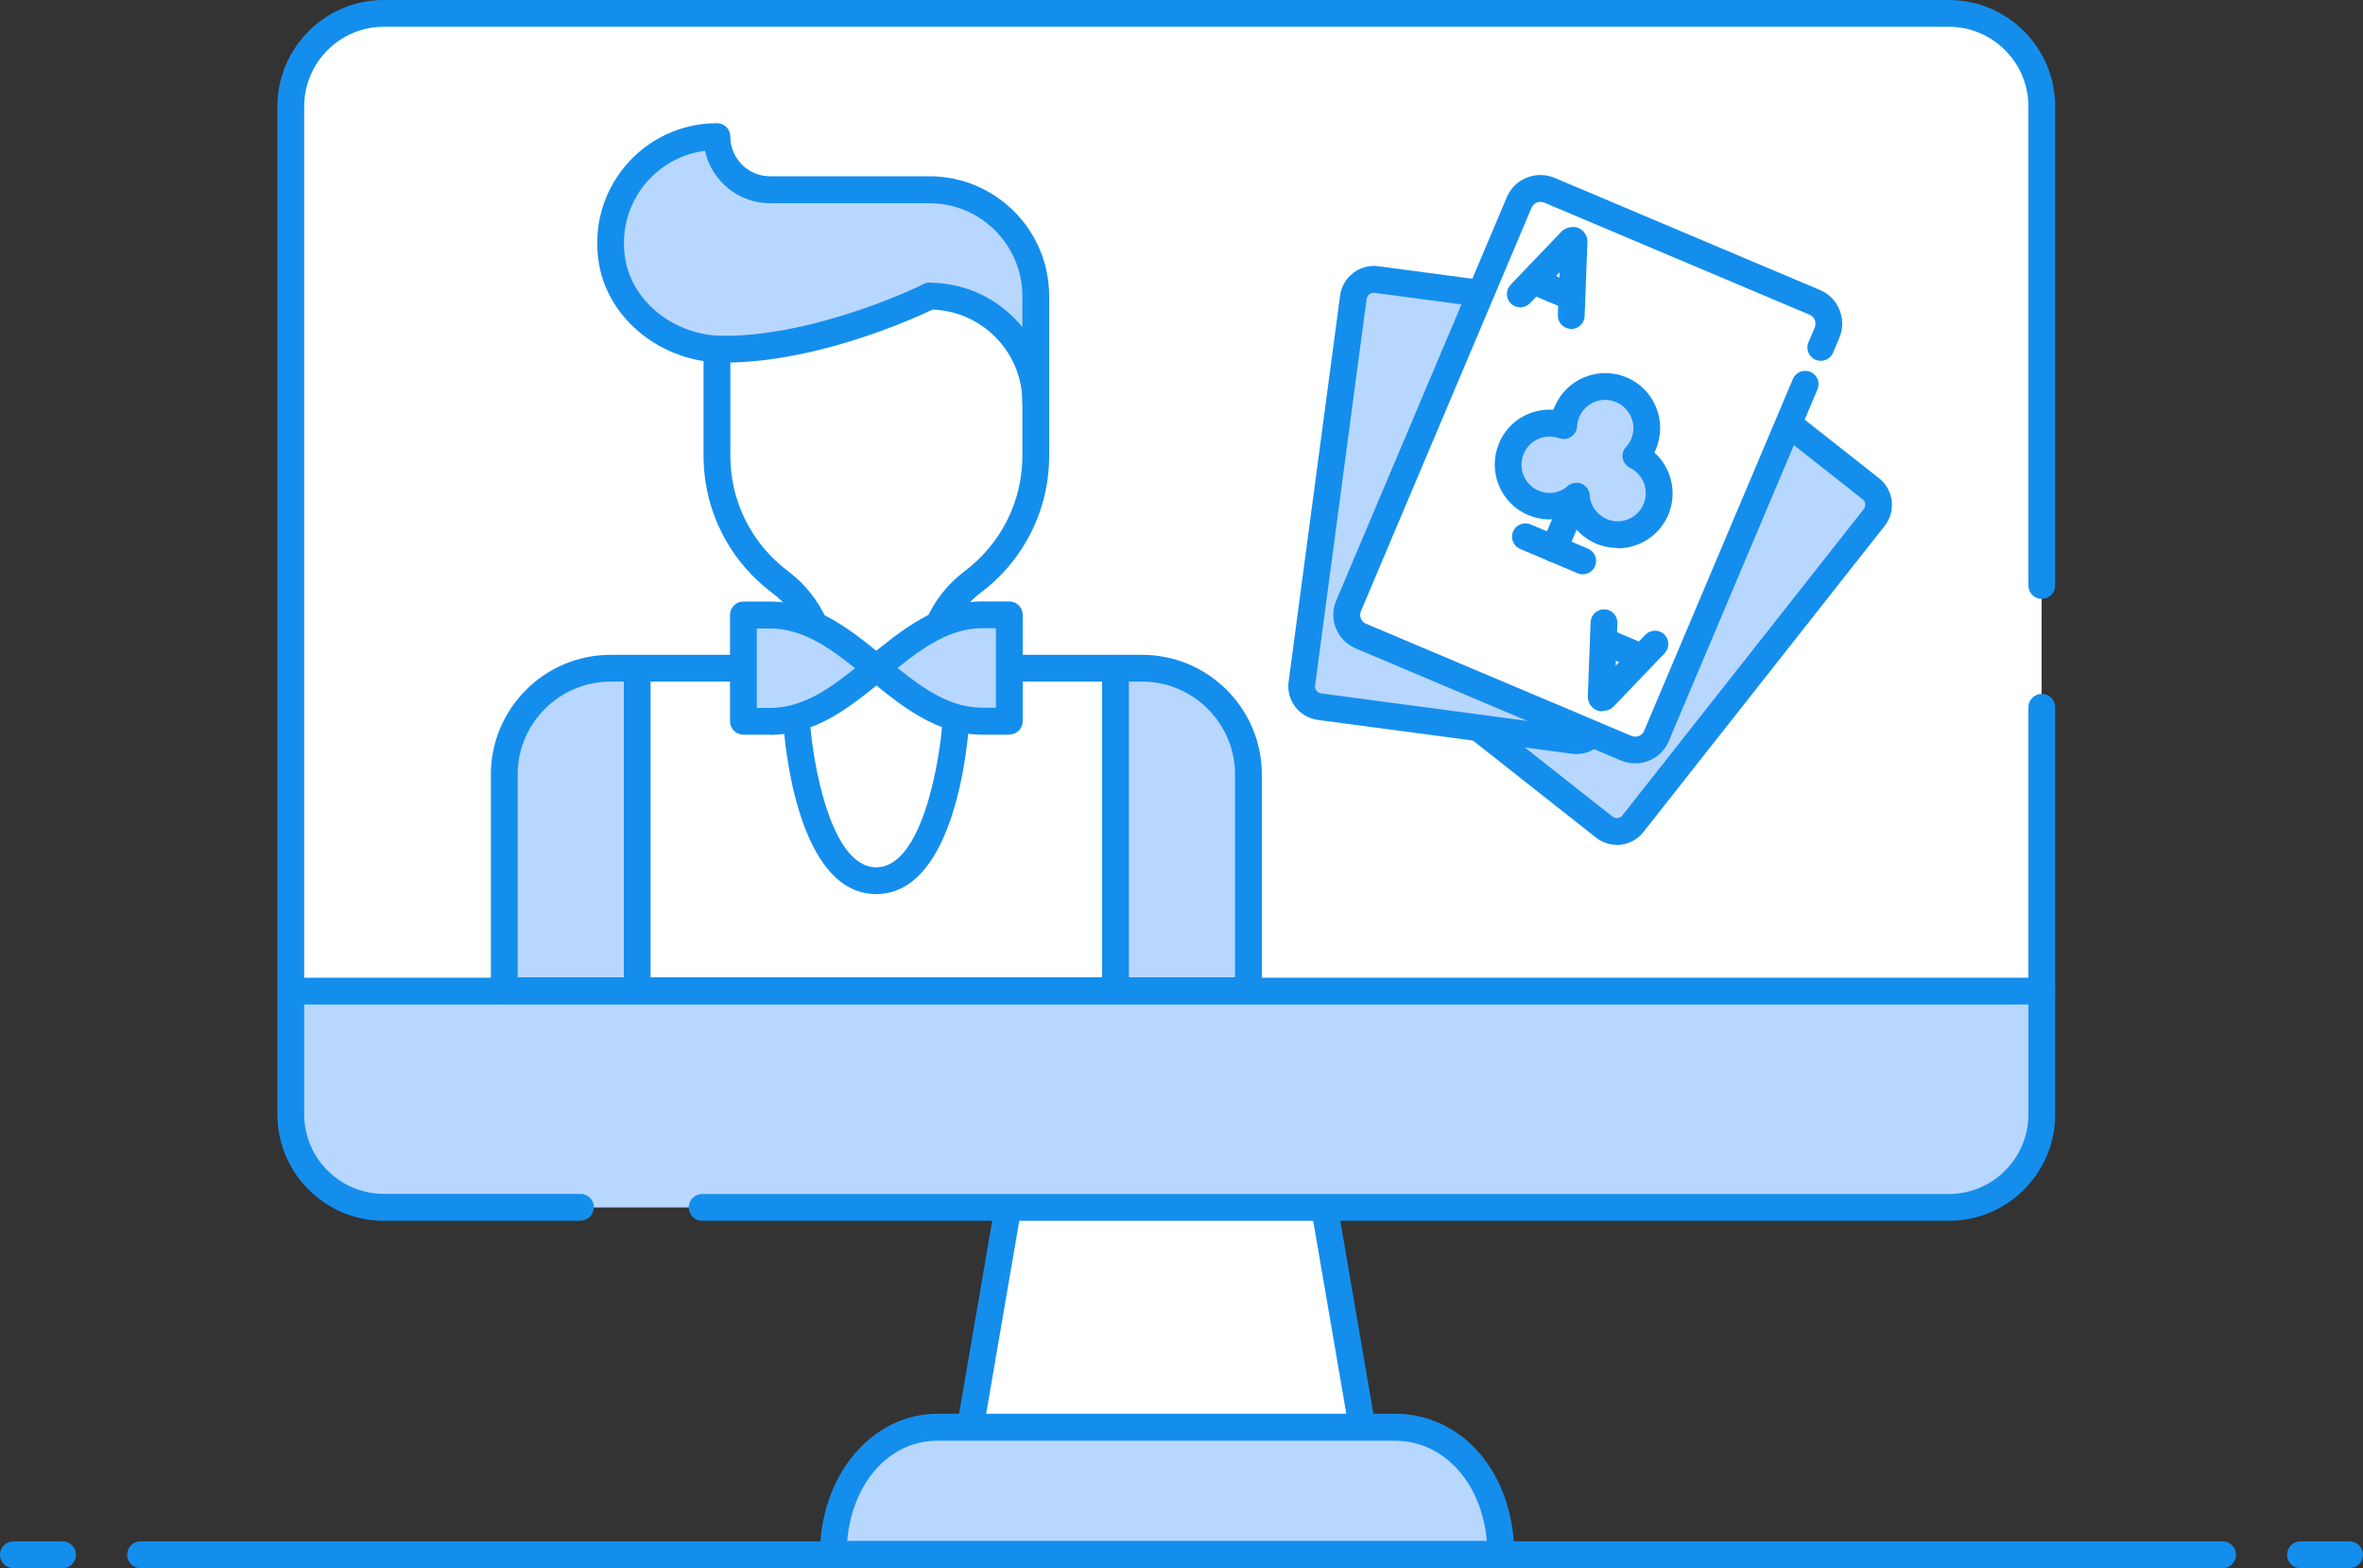
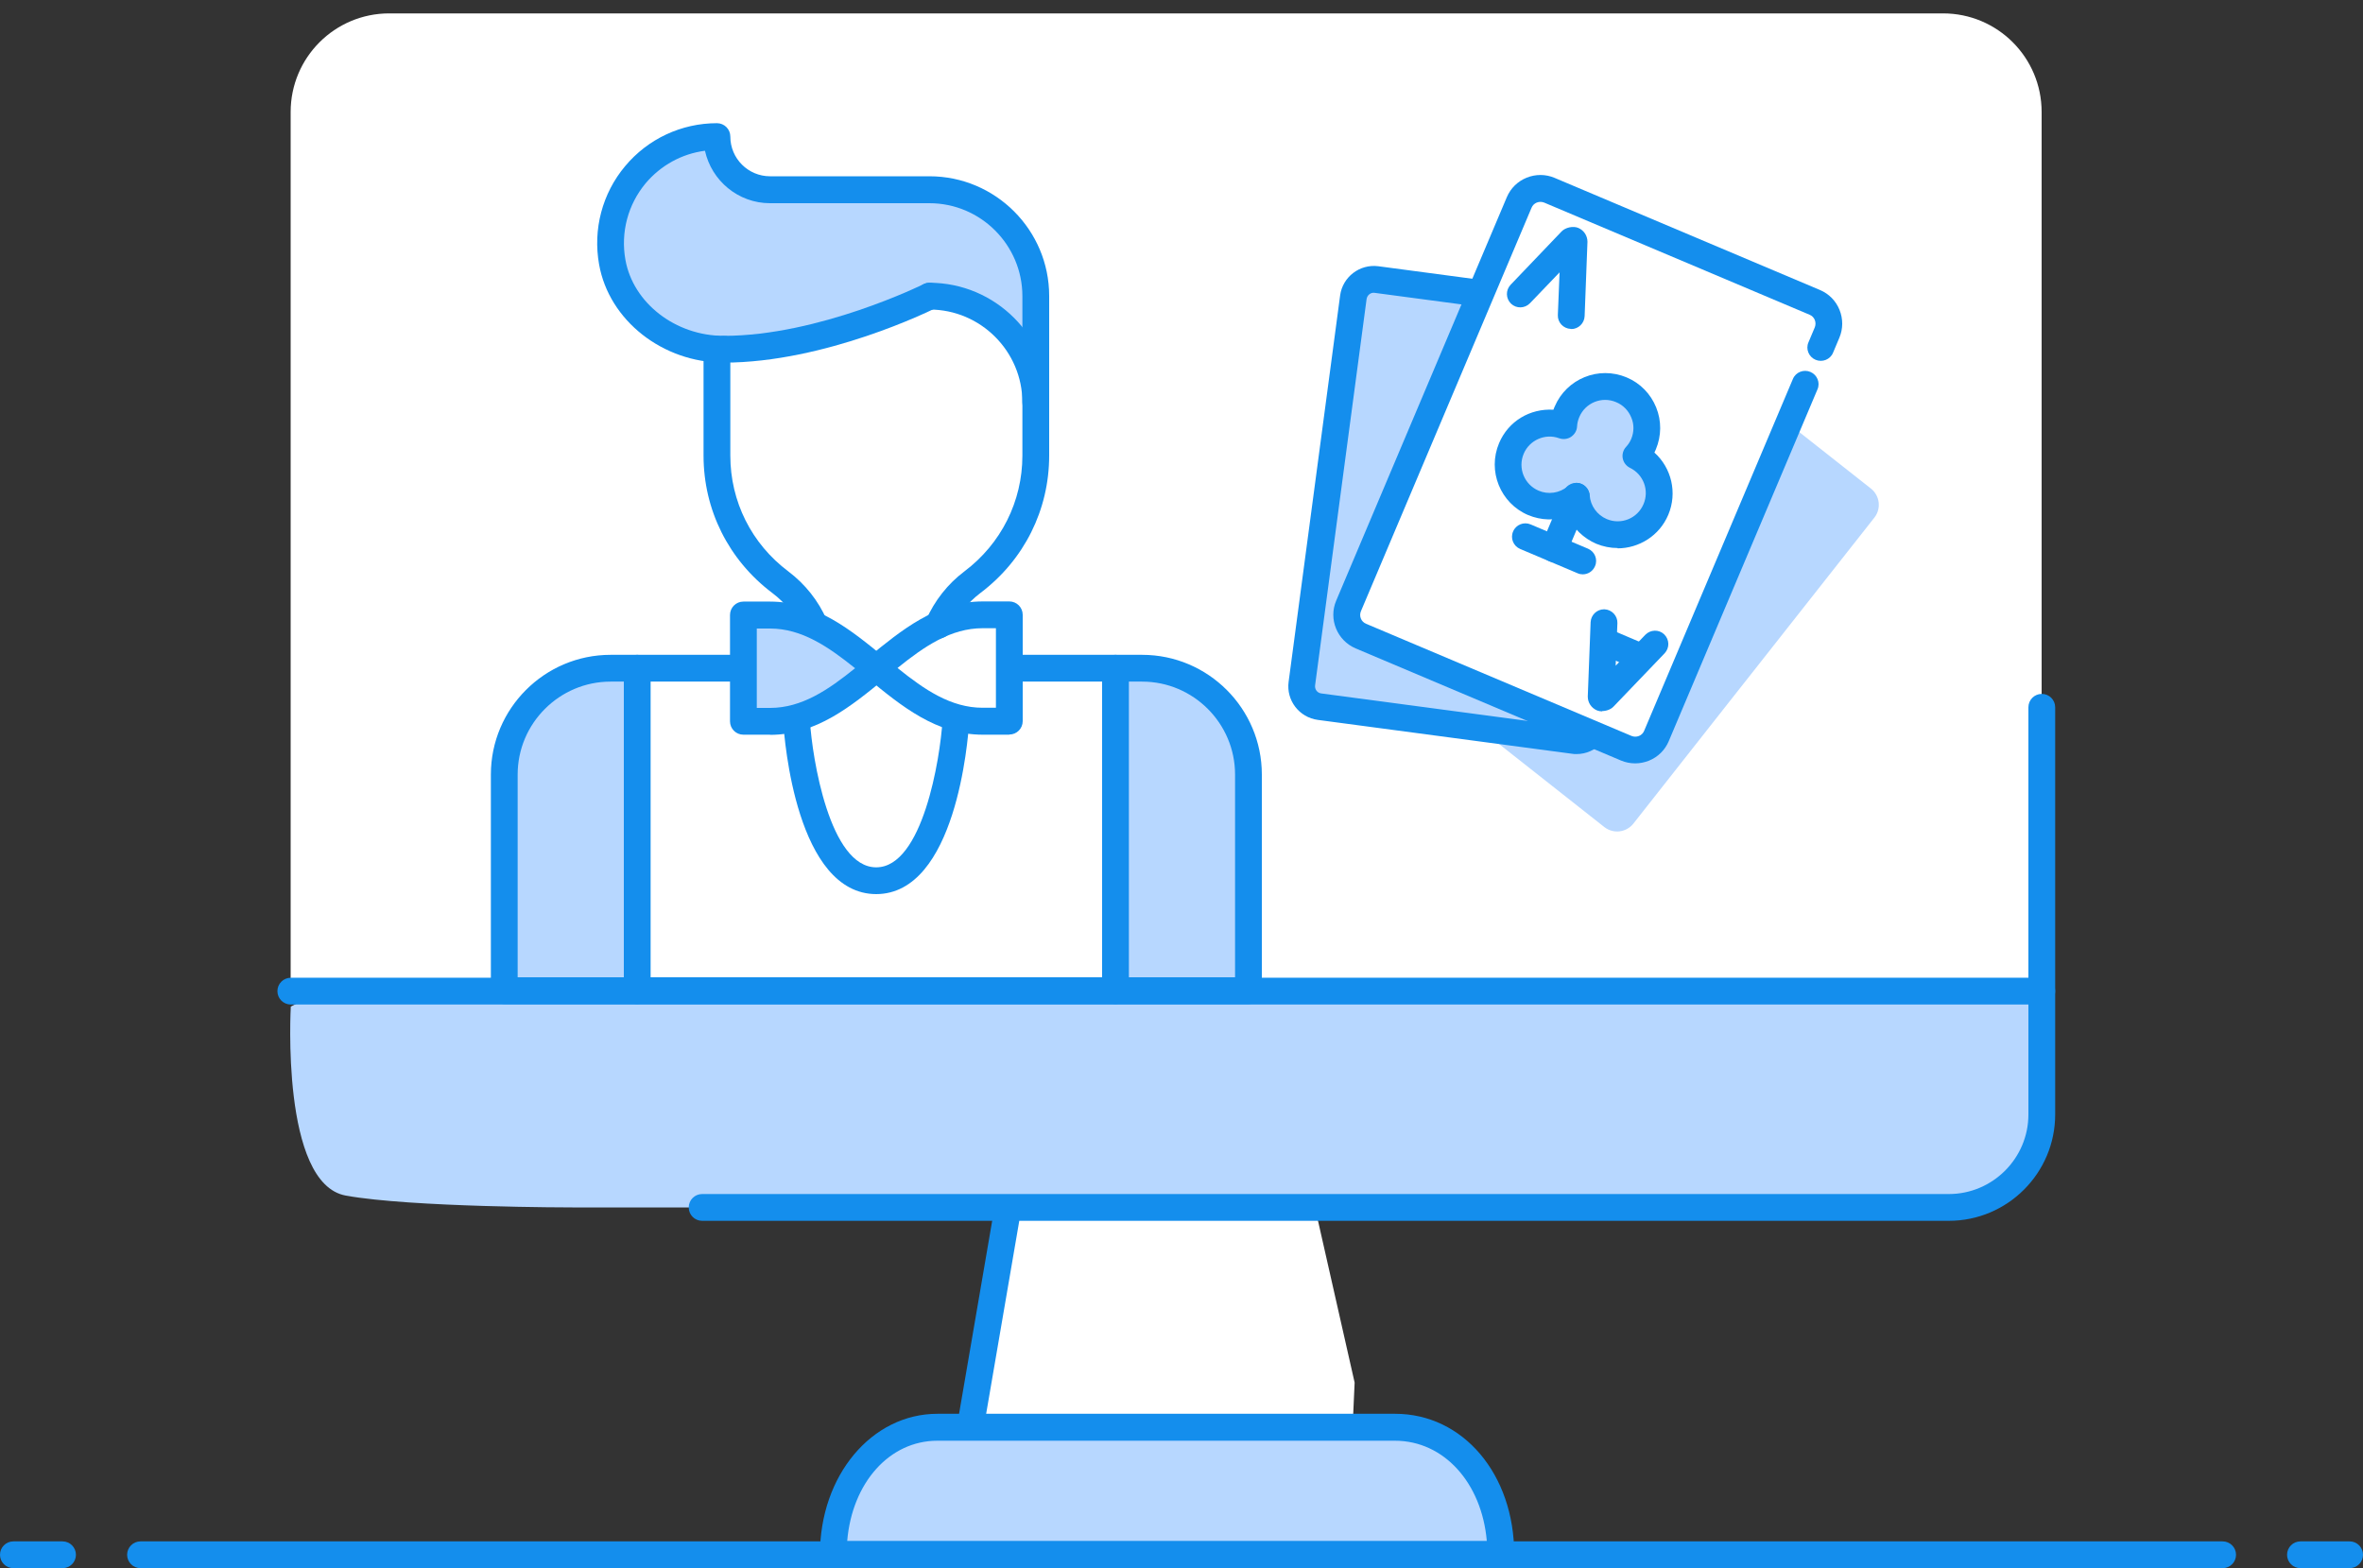
<svg xmlns="http://www.w3.org/2000/svg" id="Layer_2" data-name="Layer 2" viewBox="0 0 150 99.55">
  <rect x="0" y="0" width="150" height="99.55" fill="#333333" stroke="none" />
  <defs>
    <style>
      .cls-1 {
        fill: #b7d7ff;
      }

      .cls-1, .cls-2, .cls-3 {
        stroke-width: 0px;
      }

      .cls-2 {
        fill: #fff;
      }

      .cls-3 {
        fill: #148eed;
      }
    </style>
  </defs>
  <g id="Layer_1-2" data-name="Layer 1">
    <g>
      <g>
        <path class="cls-3" d="m141.08,99.55H8.92c-.47,0-.85-.38-.85-.85s.38-.85.85-.85h132.17c.47,0,.85.38.85.85s-.38.85-.85.85Z" />
        <path class="cls-3" d="m149.15,99.55h-3.12c-.47,0-.85-.38-.85-.85s.38-.85.85-.85h3.12c.47,0,.85.38.85.85s-.38.85-.85.85Z" />
        <path class="cls-3" d="m3.97,99.55H.85c-.47,0-.85-.38-.85-.85s.38-.85.85-.85h3.12c.47,0,.85.38.85.85s-.38.85-.85.85Z" />
      </g>
      <g>
        <polygon class="cls-2" points="64.73 76.65 63.69 78.41 62.35 88.82 62.64 90.6 85.85 90.88 85.99 87.77 83.51 76.81 64.73 76.65" />
        <path class="cls-1" d="m20.35,62.92l-1.89.98s-.66,11.26,3.5,12c4.16.75,14.37.75,14.37.75h86.39s6.42.33,6.9-6.26v-7.47s-109.26,0-109.26,0Z" />
        <g>
          <path class="cls-3" d="m61.71,90.8s-.1,0-.15-.01c-.46-.08-.77-.52-.69-.98l2.2-12.82c.08-.46.52-.77.98-.69.46.08.77.52.69.98l-2.2,12.82c-.07.41-.43.71-.84.71Z" />
-           <path class="cls-3" d="m86.41,91.09c-.41,0-.77-.29-.84-.71l-2.25-13.11c-.08-.46.23-.9.69-.98.47-.08.9.23.98.69l2.25,13.11c.08.46-.23.9-.69.98-.05,0-.1.01-.15.01Z" />
          <g id="g3636">
            <path class="cls-2" d="m19.39,63.23c.44-.1.86-.06,1.25.04.17-.09.35-.18.55-.23,4.39-1.16,8.98-.17,13.44-.05,5.13.14,10.26.33,15.38.39,9.43.11,18.84-.37,28.26-.54,9.33-.17,18.61.75,27.92.52,4.79-.12,9.6.12,14.38.23,2.47.05,4.94.09,7.4-.05.55-.03,1.1-.08,1.63-.09V7.11c0-3.46-2.8-6.26-6.26-6.26H24.71c-3.46,0-6.26,2.8-6.26,6.26v56.33c.31-.07.62-.13.93-.2Z" />
            <g id="g3654">
              <g>
                <path id="path3656" class="cls-1" d="m95.27,98.67h-42.37c0-4.31,2.67-8.07,6.61-8.07h29.05c3.94,0,6.71,3.58,6.71,8.07Z" />
                <path class="cls-3" d="m95.27,99.52h-42.37c-.47,0-.85-.38-.85-.85,0-5,3.28-8.92,7.46-8.92h29.05c4.31,0,7.56,3.83,7.56,8.92,0,.47-.38.85-.85.85Zm-41.48-1.7h40.59c-.32-3.68-2.72-6.36-5.83-6.36h-29.05c-3.05,0-5.41,2.68-5.72,6.36Z" />
              </g>
            </g>
            <g>
              <g id="g3642">
                <path class="cls-3" d="m129.61,63.77H18.46c-.47,0-.85-.38-.85-.85s.38-.85.85-.85h111.15c.47,0,.85.38.85.85s-.38.85-.85.85Z" />
              </g>
              <g id="g3646">
-                 <path class="cls-3" d="m36.85,77.5h-12.49c-3.72,0-6.75-3.03-6.75-6.75V6.75c0-3.72,3.03-6.75,6.75-6.75h99.35c3.72,0,6.75,3.03,6.75,6.75v30.42c0,.47-.38.85-.85.85s-.85-.38-.85-.85V6.75c0-2.78-2.27-5.05-5.05-5.05H24.36c-2.78,0-5.05,2.27-5.05,5.05v63.99c0,2.78,2.27,5.05,5.05,5.05h12.49c.47,0,.85.38.85.85s-.38.85-.85.85Z" />
-               </g>
+                 </g>
              <g id="g3650">
                <path class="cls-3" d="m123.71,77.5H44.57c-.47,0-.85-.38-.85-.85s.38-.85.85-.85h79.14c2.78,0,5.05-2.27,5.05-5.05v-25.85c0-.47.38-.85.85-.85s.85.38.85.85v25.85c0,3.72-3.03,6.75-6.75,6.75Z" />
              </g>
            </g>
          </g>
        </g>
      </g>
      <g id="g6084">
        <g id="g6086">
          <g>
            <polygon class="cls-2" points="96.29 13.18 97.7 11.71 115.75 19.49 115.71 21.73 113.89 26.03 105.52 45.44 104.39 47.49 101.29 46.85 85.9 40.05 85.41 38.46 96.29 13.18" />
            <g id="g6088">
              <g id="g6098">
                <g>
                  <path id="path6100" class="cls-1" d="m113.53,26.89l5.24,4.13c.56.45.66,1.26.22,1.83l-7.53,9.56-1.57,1.99-6.21,7.89c-.45.56-1.26.66-1.83.22l-7.99-6.3" />
-                   <path class="cls-3" d="m102.64,53.63c-.47,0-.94-.15-1.33-.46l-7.99-6.3c-.37-.29-.43-.83-.14-1.19.29-.37.83-.43,1.19-.14l7.99,6.3c.2.15.48.12.63-.08l15.32-19.44c.07-.09.11-.21.09-.33-.01-.12-.07-.23-.17-.3l-5.24-4.13c-.37-.29-.43-.83-.14-1.19.29-.37.83-.43,1.19-.14l5.24,4.13c.93.73,1.09,2.09.36,3.02l-15.32,19.44c-.42.54-1.06.82-1.69.82Z" />
                </g>
              </g>
              <g id="g6102">
                <g>
                  <path id="path6104" class="cls-1" d="m101.05,46.58c-.28.32-.7.49-1.15.43l-16.14-2.15c-.71-.09-1.21-.75-1.12-1.46l3.27-24.53c.09-.71.75-1.21,1.46-1.12l6.61.88" />
                  <path class="cls-3" d="m100.07,47.87c-.09,0-.19,0-.28-.02l-16.14-2.15c-1.18-.16-2.01-1.24-1.85-2.42l3.27-24.53c.16-1.17,1.24-2,2.42-1.85l6.61.88c.47.06.79.49.73.96-.06.47-.5.79-.96.73l-6.61-.88c-.24-.04-.47.14-.51.39l-3.27,24.53c-.03.25.14.48.39.51l16.14,2.15c.15.03.3-.03.4-.15.31-.35.85-.39,1.2-.08.35.31.39.85.08,1.2-.41.47-1,.73-1.62.73Z" />
                </g>
              </g>
              <g id="g6110">
                <g>
                  <path id="path6112" class="cls-2" d="m114.58,24.39l-9.44,22.33c-.31.74-1.17,1.09-1.92.78l-16.85-7.12c-.74-.31-1.09-1.17-.78-1.92l3.26-7.71.99-2.34,6.58-15.56c.31-.74,1.17-1.09,1.92-.78l16.85,7.12c.74.31,1.09,1.17.78,1.92l-.4.95" />
                  <path class="cls-3" d="m103.8,48.46c-.31,0-.61-.06-.9-.18l-16.85-7.12c-1.17-.5-1.73-1.86-1.23-3.03l10.83-25.61c.24-.57.69-1.01,1.26-1.24.57-.23,1.2-.23,1.77.01l16.85,7.12c.57.24,1.01.69,1.24,1.26.23.57.23,1.2-.01,1.77l-.4.95c-.18.44-.69.63-1.11.45-.43-.18-.64-.68-.45-1.11l.4-.95c.06-.15.06-.32,0-.47-.06-.15-.18-.27-.33-.33l-16.85-7.12c-.15-.06-.32-.06-.47,0-.15.06-.27.18-.33.33l-10.83,25.61c-.13.31.01.67.33.8l16.85,7.12c.15.06.32.06.47,0,.15-.06.27-.18.33-.33l9.44-22.33c.18-.44.69-.63,1.11-.45.43.18.64.68.45,1.11l-9.44,22.33c-.24.57-.69,1.01-1.26,1.24-.28.11-.57.17-.87.17Z" />
                </g>
              </g>
              <g id="g6114">
                <path class="cls-3" d="m99.74,20.88h-.03c-.47-.02-.84-.41-.82-.88l.11-2.71-1.88,1.96c-.33.34-.86.35-1.2.03-.34-.33-.35-.86-.03-1.2l3.24-3.39c.24-.25.73-.36,1.06-.22.35.15.58.49.58.88l-.18,4.72c-.02.46-.4.82-.85.82Z" />
              </g>
              <g id="g6118">
-                 <path class="cls-3" d="m99.7,19.68c-.11,0-.22-.02-.33-.07l-2.28-.96c-.43-.18-.64-.68-.45-1.11.18-.44.69-.63,1.11-.45l2.28.96c.43.18.64.68.45,1.11-.14.33-.45.52-.78.52Z" />
-               </g>
+                 </g>
              <g id="g6122">
                <path class="cls-3" d="m101.71,45.16c-.12,0-.23-.02-.33-.06-.36-.15-.59-.49-.59-.88l.18-4.72c.02-.46.4-.82.85-.82h.03c.47.02.84.42.82.88l-.11,2.7,1.88-1.96c.33-.34.87-.35,1.2-.03.34.33.35.86.03,1.2l-3.25,3.39c-.17.18-.46.28-.72.28Z" />
              </g>
              <g id="g6126">
                <path class="cls-3" d="m104.16,42.55c-.11,0-.22-.02-.33-.07l-2.28-.97c-.43-.18-.64-.68-.45-1.11.18-.44.69-.63,1.11-.45l2.28.97c.43.18.64.68.45,1.11-.14.33-.45.52-.78.52Z" />
              </g>
              <path class="cls-1" d="m100.67,24.83l-1.89,1.92-2.67,1.38s-.58,3.45,1.66,3.68,1.98.44,1.98.44c0,0,2.84,2.36,4.21,1.37s1.02-3.62.4-4.47c-.63-.85-.01-2.96-.01-2.96,0,0-1.25-2.96-3.67-1.36Z" />
              <g id="g6130">
                <path class="cls-3" d="m102.68,34.79c-.45,0-.91-.09-1.35-.27-.81-.35-1.45-.97-1.81-1.74-.8.28-1.69.26-2.51-.08-1.77-.75-2.6-2.8-1.85-4.57.59-1.4,1.97-2.21,3.45-2.12.02-.07.05-.13.08-.2.75-1.77,2.79-2.6,4.57-1.85.86.36,1.52,1.04,1.87,1.9s.34,1.81-.02,2.67c-.03.07-.06.13-.09.2,1.08.97,1.47,2.55.88,3.95-.56,1.33-1.86,2.13-3.22,2.13Zm-2.62-4.14c.11,0,.22.02.33.07.29.12.49.4.52.72.05.67.47,1.25,1.08,1.51.91.39,1.96-.04,2.34-.95.37-.87,0-1.88-.86-2.3-.24-.12-.41-.34-.46-.6-.05-.26.03-.54.21-.73.14-.15.25-.32.33-.51.18-.44.19-.92,0-1.36-.18-.44-.52-.79-.96-.97-.91-.39-1.96.04-2.34.95-.08.19-.13.39-.14.59-.01.27-.16.51-.38.66-.22.15-.51.18-.76.09-.88-.32-1.88.11-2.25.99-.38.91.04,1.95.95,2.34.61.26,1.32.16,1.84-.27.15-.13.35-.2.54-.2Z" />
              </g>
              <g id="g6134">
                <path class="cls-3" d="m98.65,35.69c-.11,0-.22-.02-.33-.07-.43-.18-.64-.68-.45-1.11l1.41-3.34c.18-.44.69-.63,1.11-.45.43.18.64.68.45,1.11l-1.41,3.34c-.14.33-.45.52-.78.52Z" />
              </g>
              <g id="g6138">
                <path class="cls-3" d="m100.47,36.46c-.11,0-.22-.02-.33-.07l-3.64-1.54c-.43-.18-.64-.68-.45-1.11.18-.44.69-.63,1.11-.45l3.64,1.54c.43.18.64.68.45,1.11-.14.33-.45.52-.78.52Z" />
              </g>
            </g>
          </g>
        </g>
      </g>
      <g id="g3571">
        <path class="cls-1" d="m39.63,42.71s-7.18.31-7.22,6.15c-.04,5.85,0,13.52,0,13.52h7.6s0-18.57-.38-19.67Z" />
        <path class="cls-1" d="m71.55,42.71s7.18.31,7.22,6.15c.04,5.85,0,13.52,0,13.52h-7.6s0-18.57.38-19.67Z" />
        <path class="cls-1" d="m44.93,8.94s-6.41,2.22-5.81,6.06c.6,3.84,2.24,8.25,10.65,6.42,8.4-1.83,10.08-2.57,10.08-2.57l5.9,3s.63-8.93-5.44-9.67c-6.07-.74-13.12,1.91-15.39-3.24Z" />
        <g id="g3577">
          <path class="cls-3" d="m79.25,63.74h-47.24c-.47,0-.85-.38-.85-.85v-13.72c0-4.19,3.41-7.6,7.6-7.6h8.18c.47,0,.85.38.85.85s-.38.85-.85.85h-8.18c-3.25,0-5.9,2.65-5.9,5.9v12.87h45.54v-12.87c0-3.25-2.65-5.9-5.9-5.9h-8.19c-.47,0-.85-.38-.85-.85s.38-.85.85-.85h8.19c4.19,0,7.6,3.41,7.6,7.6v13.72c0,.47-.38.85-.85.85Z" />
        </g>
        <g id="g3581">
          <path class="cls-3" d="m40.45,63.74c-.47,0-.85-.38-.85-.85v-20.47c0-.47.38-.85.85-.85s.85.38.85.85v20.47c0,.47-.38.85-.85.85Z" />
        </g>
        <g id="g3585">
          <path class="cls-3" d="m70.81,63.74c-.47,0-.85-.38-.85-.85v-20.47c0-.47.38-.85.85-.85s.85.38.85.85v20.47c0,.47-.38.85-.85.85Z" />
        </g>
        <g id="g3589">
          <path class="cls-3" d="m59.57,40.54c-.11,0-.23-.02-.34-.07-.43-.19-.63-.69-.44-1.12.53-1.21,1.37-2.28,2.42-3.07,2.34-1.76,3.69-4.45,3.69-7.36v-6.75c0-.47.38-.85.85-.85s.85.38.85.85v6.75c0,3.45-1.59,6.63-4.36,8.72-.82.62-1.48,1.45-1.89,2.39-.14.32-.45.51-.78.51Z" />
        </g>
        <g id="g3593">
          <path class="cls-3" d="m51.69,40.54c-.33,0-.64-.19-.78-.51-.41-.94-1.06-1.77-1.89-2.39-2.77-2.09-4.36-5.27-4.36-8.72v-6.75c0-.47.38-.85.85-.85s.85.38.85.85v6.75c0,2.91,1.34,5.6,3.69,7.36,1.06.8,1.9,1.86,2.43,3.07.19.43-.01.93-.44,1.12-.11.05-.23.07-.34.07Z" />
        </g>
        <g id="g3597">
          <path class="cls-3" d="m65.75,23.02c-.47,0-.85-.38-.85-.85v-3.37c0-3.25-2.65-5.9-5.9-5.9h-10.12c-2.02,0-3.71-1.43-4.13-3.33-1.46.19-2.8.92-3.77,2.07-1.12,1.35-1.59,3.11-1.28,4.85.49,2.75,3.18,4.83,6.24,4.83.47,0,.85.38.85.85s-.38.85-.85.85c-3.87,0-7.28-2.68-7.91-6.23-.4-2.23.2-4.51,1.65-6.24,1.45-1.74,3.58-2.73,5.83-2.73.47,0,.85.38.85.85,0,1.39,1.13,2.52,2.52,2.52h10.12c4.19,0,7.6,3.41,7.6,7.6v3.37c0,.47-.38.85-.85.85Z" />
        </g>
        <g id="g3601">
          <path class="cls-3" d="m45.95,23.02c-.47,0-.85-.38-.85-.85s.38-.85.85-.85c6.03,0,12.61-3.25,12.68-3.28.42-.21.93-.04,1.14.38.21.42.04.93-.38,1.14-.28.14-7,3.46-13.44,3.46Z" />
        </g>
        <g id="g3605">
          <path class="cls-3" d="m65.75,26.4c-.47,0-.85-.38-.85-.85,0-3.25-2.65-5.9-5.9-5.9-.47,0-.85-.38-.85-.85s.38-.85.85-.85c4.19,0,7.6,3.41,7.6,7.6,0,.47-.38.85-.85.85Z" />
        </g>
        <g id="g3609">
          <path class="cls-3" d="m55.63,56.76c-5.07,0-5.84-9.8-5.91-10.92-.03-.47.33-.87.79-.9.5-.04.87.33.9.79.15,2.42,1.26,9.33,4.21,9.33s4.06-6.91,4.21-9.33c.03-.47.37-.83.9-.79.47.03.82.43.79.9-.07,1.12-.84,10.92-5.91,10.92Z" />
        </g>
        <g>
          <g>
            <path class="cls-1" d="m47.2,39.04v6.75h1.69c2.64,0,4.69-1.69,6.75-3.37-2.06-1.69-4.11-3.37-6.75-3.37h-1.69Z" />
            <path class="cls-3" d="m48.88,46.64h-1.69c-.47,0-.85-.38-.85-.85v-6.75c0-.47.38-.85.85-.85h1.69c2.94,0,5.15,1.81,7.29,3.57.2.16.31.4.31.66s-.11.5-.31.66c-2.14,1.75-4.35,3.57-7.29,3.57Zm-.84-1.7h.84c2.02,0,3.7-1.15,5.4-2.52-1.71-1.37-3.39-2.52-5.4-2.52h-.84v5.05Z" />
          </g>
          <g>
-             <path class="cls-1" d="m62.38,39.04c-2.64,0-4.69,1.69-6.75,3.37,2.06,1.69,4.11,3.37,6.75,3.37h1.69v-6.75h-1.69Z" />
            <path class="cls-3" d="m64.07,46.64h-1.69c-2.94,0-5.15-1.81-7.29-3.57-.2-.16-.31-.4-.31-.66s.11-.5.31-.66c2.14-1.75,4.35-3.57,7.29-3.57h1.69c.47,0,.85.38.85.85v6.75c0,.47-.38.85-.85.85Zm-7.09-4.23c1.7,1.37,3.38,2.52,5.4,2.52h.84v-5.05h-.84c-2.02,0-3.7,1.15-5.4,2.52Z" />
          </g>
        </g>
      </g>
    </g>
  </g>
</svg>